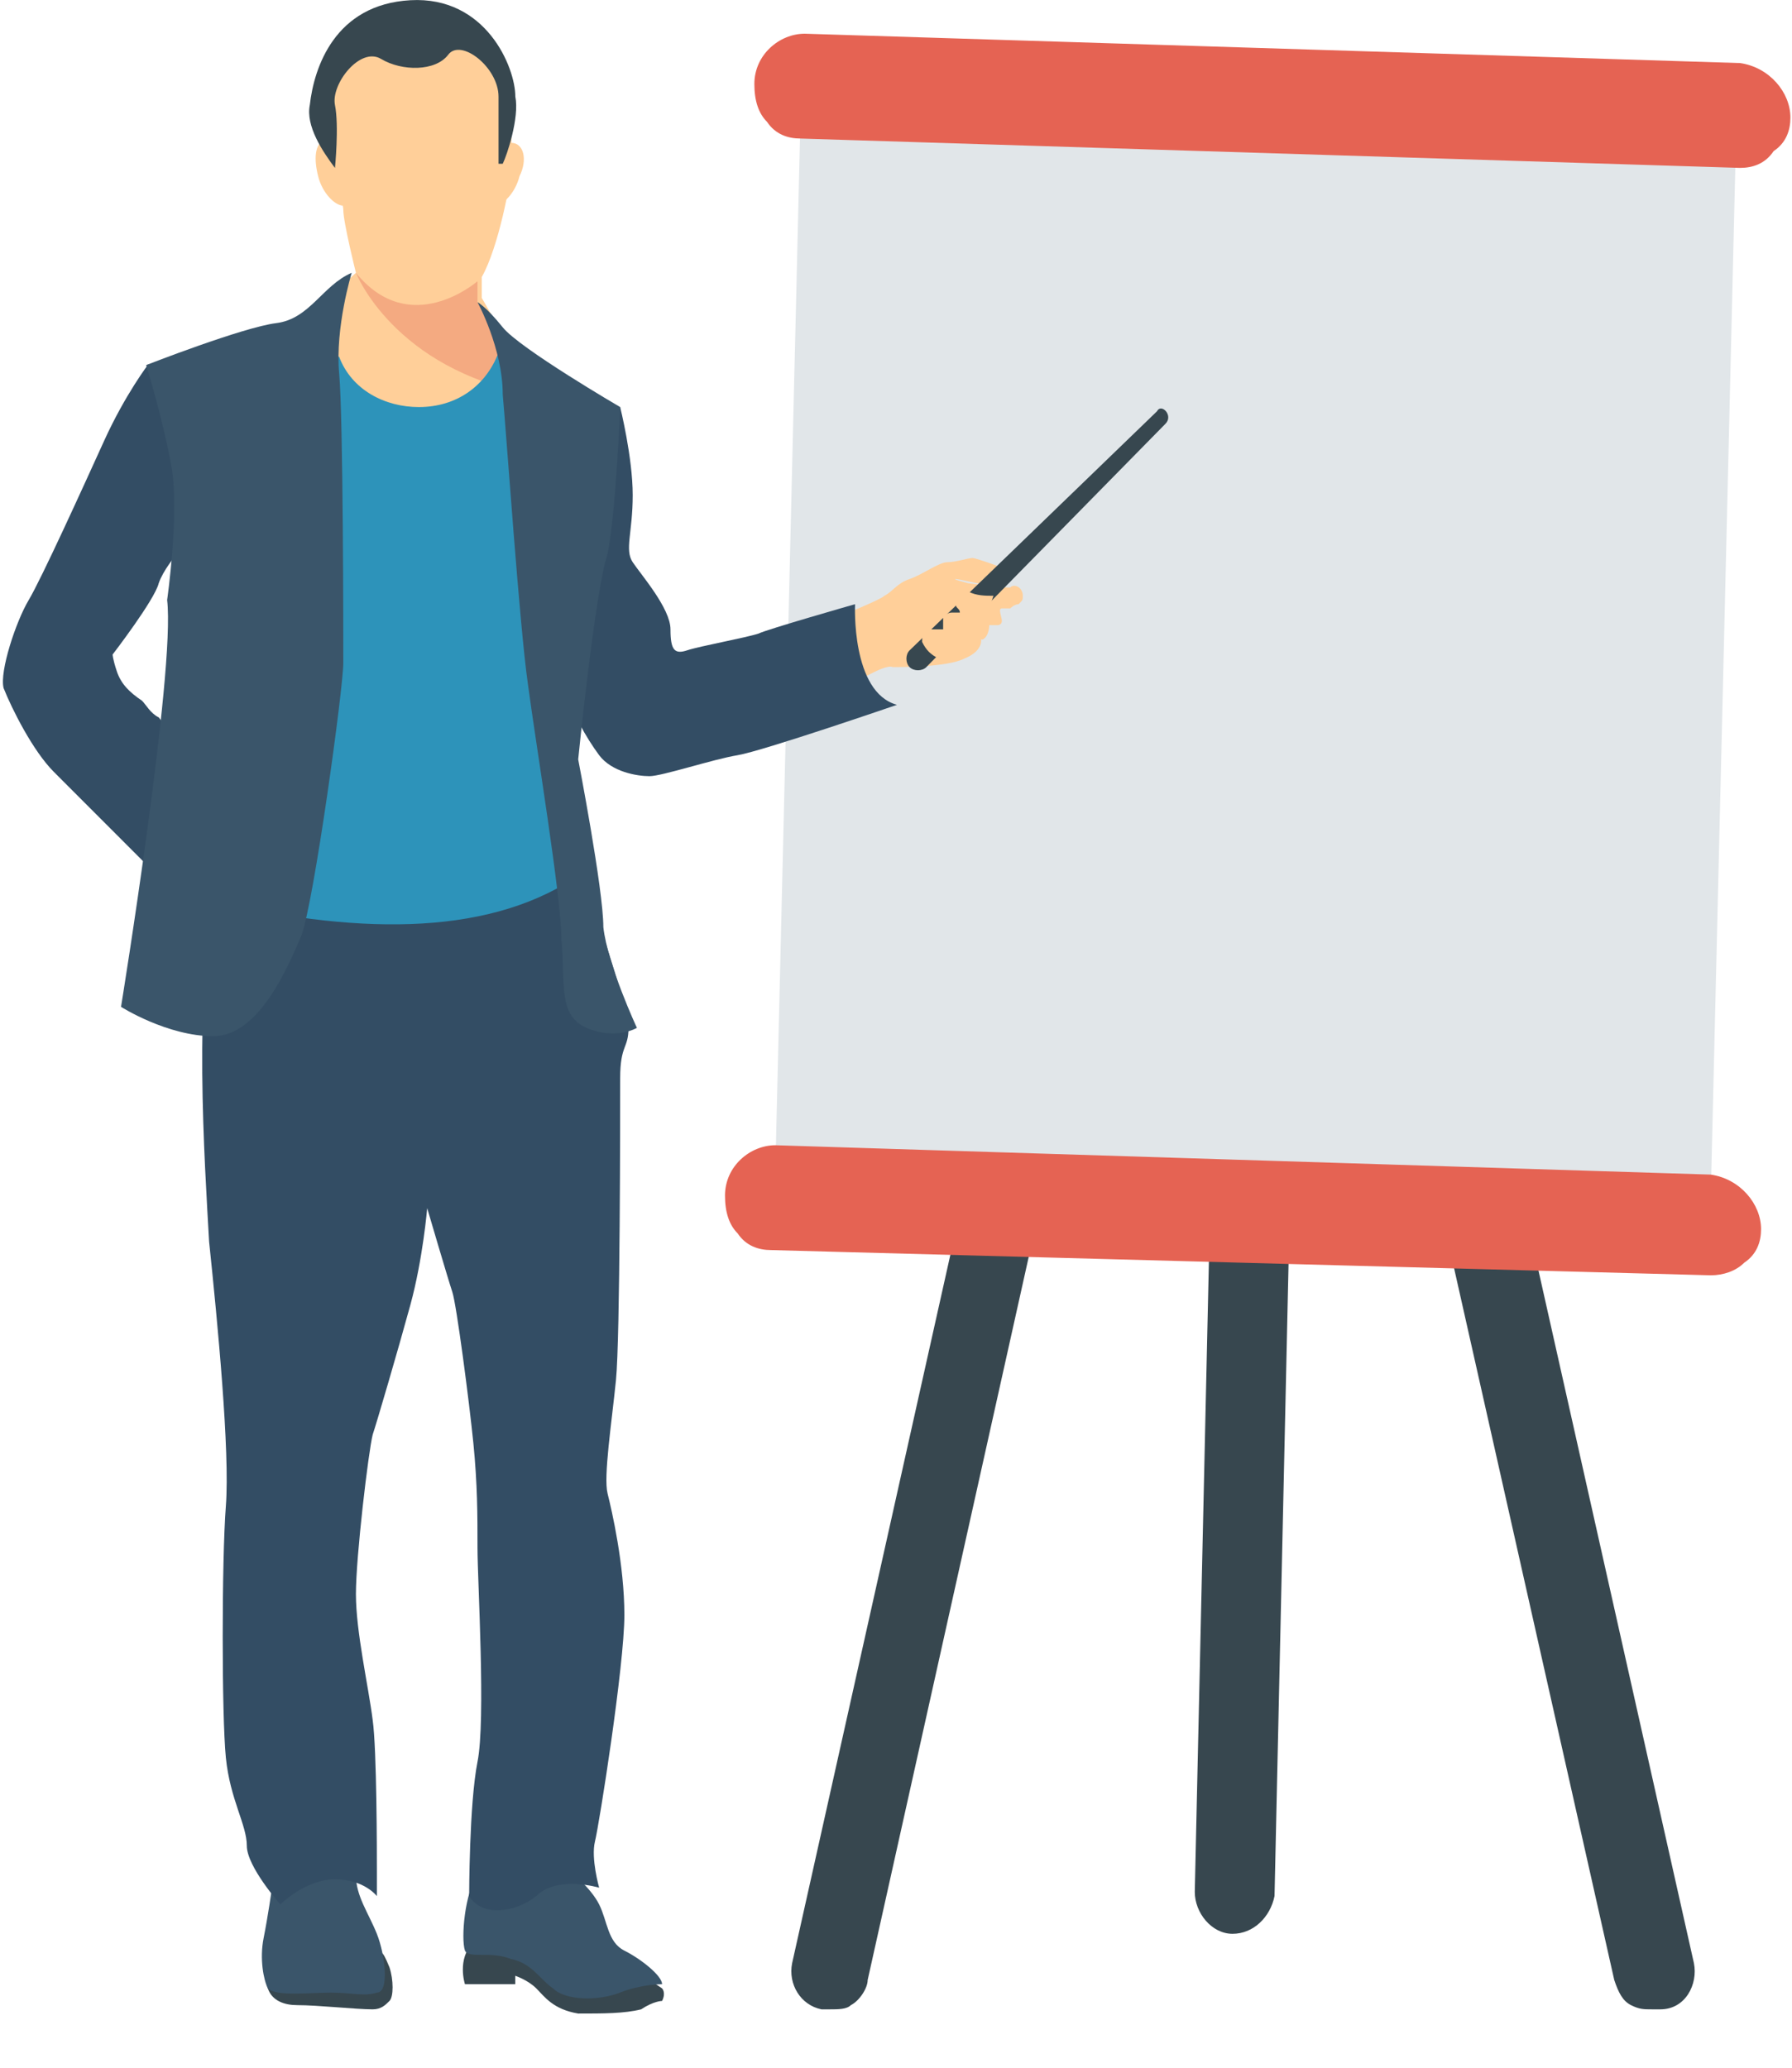
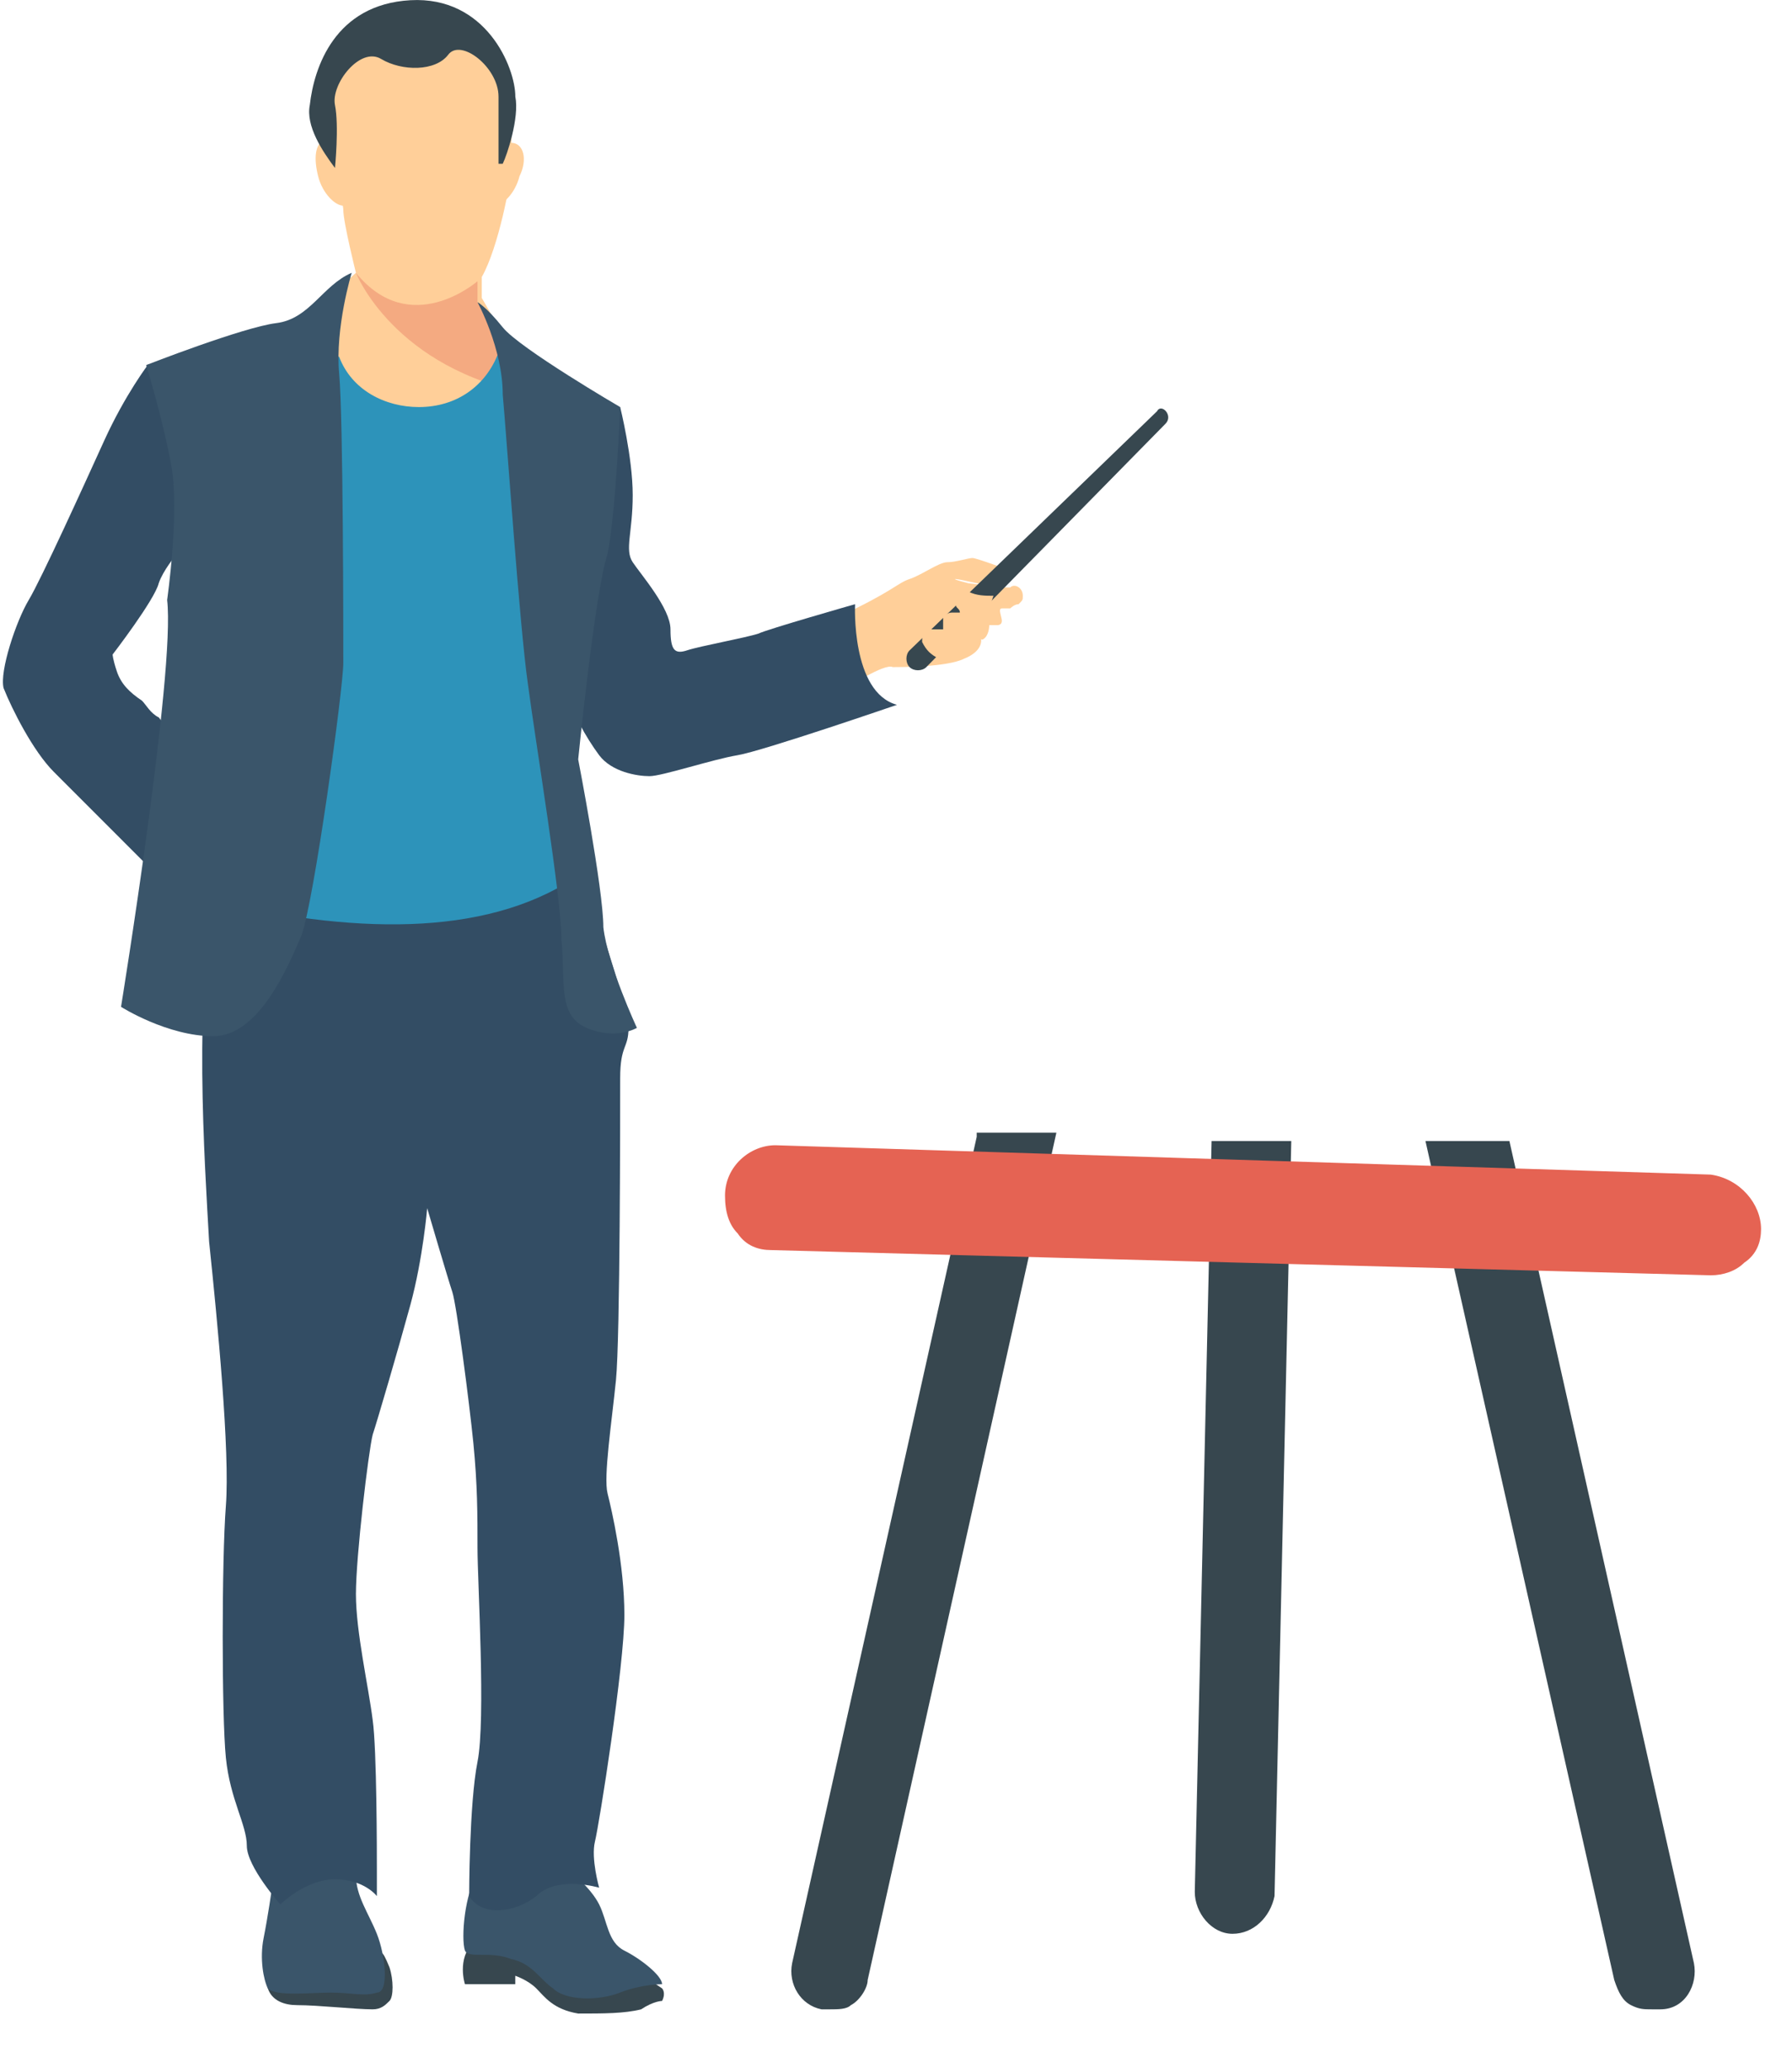
<svg xmlns="http://www.w3.org/2000/svg" width="26px" height="30px" viewBox="0 0 26 30" version="1.1">
  <title>ic_Education</title>
  <desc>Created with Sketch.</desc>
  <defs />
  <g id="DES-1153_LP-homework_FE_v105" stroke="none" stroke-width="1" fill="none" fill-rule="evenodd" transform="translate(-921, -3485)">
    <g id="03" transform="translate(0, 1600)" fill-rule="nonzero">
      <g id="Group-19" transform="translate(921, 1885)">
        <g id="Education">
          <g id="Group" transform="translate(11.468, 16.431)" fill="#37474F">
            <path d="M13.109,12.052 L10.432,0.124 L9.214,0.124 L11.953,12.296 C12.014,12.478 12.075,12.6 12.196,12.661 C12.318,12.722 12.379,12.722 12.501,12.722 C12.562,12.722 12.562,12.722 12.622,12.722 C12.988,12.722 13.17,12.356 13.109,12.052 Z" id="Shape" />
            <path d="M2.703,0.063 L0.025,12.052 C-0.036,12.356 0.147,12.661 0.451,12.722 C0.512,12.722 0.512,12.722 0.573,12.722 C0.695,12.722 0.816,12.722 0.877,12.661 C0.999,12.6 1.121,12.417 1.121,12.296 L3.859,0.003 L2.703,0.003 L2.703,0.063 Z" id="Shape" />
            <path d="M6.111,0.124 L5.867,11.018 C5.867,11.322 6.111,11.626 6.415,11.626 C6.719,11.626 6.963,11.383 7.024,11.078 L7.267,0.124 L6.111,0.124 Z" id="Shape" />
          </g>
-           <polygon id="Shape" fill="#E1E6E9" points="11.614 1.707 25.186 2.072 24.82 17.408 11.249 16.982" />
          <g id="Group" transform="translate(10.498, 0.456)" fill="#E56353">
-             <path d="M15.479,1.25 C15.479,1.433 15.418,1.615 15.235,1.737 C15.114,1.92 14.931,1.98 14.749,1.98 L1.117,1.554 C0.934,1.554 0.752,1.494 0.63,1.311 C0.508,1.189 0.447,1.007 0.447,0.763 C0.447,0.337 0.812,0.033 1.178,0.033 L14.749,0.459 C15.175,0.52 15.479,0.885 15.479,1.25 Z" id="Shape" />
            <path d="M15.053,17.377 C15.053,17.56 14.992,17.742 14.809,17.864 C14.688,17.986 14.505,18.047 14.323,18.047 L0.691,17.681 C0.508,17.681 0.326,17.621 0.204,17.438 C0.082,17.316 0.021,17.134 0.021,16.89 C0.021,16.464 0.386,16.16 0.752,16.16 L14.323,16.586 C14.749,16.647 15.053,17.012 15.053,17.377 Z" id="Shape" />
          </g>
          <g id="Group" transform="translate(4.051, 0.171)" fill="#FFCF99">
            <path d="M3.486,2.387 C3.425,2.631 3.243,2.813 3.121,2.813 C2.999,2.753 2.939,2.57 2.999,2.327 C3.06,2.083 3.243,1.901 3.365,1.901 C3.547,1.901 3.608,2.144 3.486,2.387 Z" id="Shape" />
            <path d="M0.565,2.387 C0.626,2.631 0.809,2.813 0.93,2.813 C1.113,2.753 1.113,2.509 1.052,2.266 C0.991,2.022 0.809,1.84 0.687,1.84 C0.504,1.901 0.504,2.144 0.565,2.387 Z" id="Shape" />
            <path d="M0.443,4.396 L1.113,3.787 C1.113,3.787 0.93,3.057 0.93,2.874 C0.93,2.692 0.504,1.596 0.687,1.049 C0.869,0.501 0.809,0.075 1.721,0.014 C2.634,-0.047 2.817,0.318 3.121,0.623 C3.425,0.988 3.365,2.083 3.365,2.266 C3.365,2.448 3.182,3.422 2.939,3.848 L2.939,4.152 L3.608,5.309 L3.608,6.465 L2.939,6.526 L0.017,5.917 L0.443,4.396 Z" id="Shape" />
          </g>
          <path d="M7.659,5.48 L6.928,4.384 L6.928,4.08 C6.928,4.08 5.955,4.932 5.164,3.958 C5.164,3.958 5.711,5.358 7.72,5.723 L7.659,5.48 Z" id="Shape" fill="#F4AA81" />
-           <path d="M12.162,8.949 C12.162,8.949 12.771,8.705 12.832,8.644 C12.953,8.583 13.014,8.462 13.197,8.401 C13.379,8.34 13.623,8.157 13.744,8.157 C13.866,8.157 14.049,8.096 14.11,8.096 C14.17,8.096 14.657,8.279 14.657,8.279 C14.657,8.279 14.657,8.522 14.475,8.522 C14.414,8.522 13.927,8.401 13.866,8.401 C13.805,8.401 14.049,8.462 14.049,8.462 C14.049,8.462 14.536,8.523 14.596,8.523 C14.596,8.523 14.596,8.523 14.657,8.523 C14.718,8.462 14.84,8.523 14.84,8.644 C14.84,8.705 14.84,8.705 14.779,8.766 C14.718,8.766 14.657,8.827 14.657,8.827 C14.657,8.827 14.596,8.827 14.536,8.827 C14.475,8.827 14.536,8.949 14.536,9.009 C14.536,9.07 14.475,9.07 14.475,9.07 C14.414,9.07 14.353,9.07 14.353,9.07 C14.353,9.07 14.353,9.192 14.292,9.253 C14.231,9.314 14.231,9.253 14.231,9.253 C14.231,9.253 14.292,9.435 13.988,9.557 C13.744,9.679 13.075,9.679 12.953,9.679 C12.832,9.618 12.284,9.983 12.284,9.983 L12.162,8.949 Z" id="Shape" fill="#FFCF99" />
+           <path d="M12.162,8.949 C12.953,8.583 13.014,8.462 13.197,8.401 C13.379,8.34 13.623,8.157 13.744,8.157 C13.866,8.157 14.049,8.096 14.11,8.096 C14.17,8.096 14.657,8.279 14.657,8.279 C14.657,8.279 14.657,8.522 14.475,8.522 C14.414,8.522 13.927,8.401 13.866,8.401 C13.805,8.401 14.049,8.462 14.049,8.462 C14.049,8.462 14.536,8.523 14.596,8.523 C14.596,8.523 14.596,8.523 14.657,8.523 C14.718,8.462 14.84,8.523 14.84,8.644 C14.84,8.705 14.84,8.705 14.779,8.766 C14.718,8.766 14.657,8.827 14.657,8.827 C14.657,8.827 14.596,8.827 14.536,8.827 C14.475,8.827 14.536,8.949 14.536,9.009 C14.536,9.07 14.475,9.07 14.475,9.07 C14.414,9.07 14.353,9.07 14.353,9.07 C14.353,9.07 14.353,9.192 14.292,9.253 C14.231,9.314 14.231,9.253 14.231,9.253 C14.231,9.253 14.292,9.435 13.988,9.557 C13.744,9.679 13.075,9.679 12.953,9.679 C12.832,9.618 12.284,9.983 12.284,9.983 L12.162,8.949 Z" id="Shape" fill="#FFCF99" />
          <path d="M5.407,29.153 C5.529,29.153 5.59,29.092 5.651,29.031 C5.711,28.97 5.711,28.727 5.651,28.544 C5.529,28.24 5.529,28.362 5.529,28.362 L3.886,28.423 C3.886,28.423 3.825,28.666 3.886,28.849 C3.947,29.031 4.129,29.092 4.312,29.092 C4.616,29.092 5.164,29.153 5.407,29.153 Z" id="Shape" fill="#37474F" />
          <path d="M3.947,27.388 C3.947,27.388 3.886,27.814 3.825,28.118 C3.764,28.423 3.825,28.727 3.886,28.849 C4.007,28.97 4.494,28.91 4.799,28.91 C5.103,28.91 5.285,28.97 5.468,28.91 C5.651,28.91 5.59,28.362 5.468,28.058 C5.346,27.753 5.164,27.51 5.164,27.206 C5.164,26.901 5.164,26.901 5.164,26.901 L3.947,27.388 Z" id="Shape" fill="#3A556A" />
          <path d="M9.424,28.727 L9.606,28.849 C9.606,28.849 9.667,28.91 9.606,29.031 C9.606,29.031 9.485,29.031 9.302,29.153 C9.059,29.214 8.754,29.214 8.389,29.214 C8.024,29.153 7.902,28.97 7.781,28.849 C7.659,28.727 7.476,28.666 7.476,28.666 L7.476,28.788 L6.746,28.788 C6.746,28.788 6.624,28.423 6.868,28.179 C7.111,27.936 7.111,27.936 7.111,27.936 C7.172,27.936 9.424,28.727 9.424,28.727 Z" id="Shape" fill="#37474F" />
          <path d="M8.267,27.145 C8.267,27.145 8.572,27.388 8.693,27.631 C8.815,27.875 8.815,28.179 9.059,28.301 C9.302,28.423 9.606,28.666 9.606,28.788 C9.606,28.788 9.302,28.788 8.998,28.909 C8.693,29.031 8.206,29.031 8.024,28.849 C7.841,28.727 7.72,28.483 7.415,28.423 C7.111,28.301 6.807,28.423 6.746,28.301 C6.685,28.118 6.746,27.449 6.928,27.205 C7.172,27.023 8.267,27.145 8.267,27.145 Z" id="Shape" fill="#3A556A" />
          <path d="M8.511,6.332 L8.998,5.906 C8.998,5.906 9.18,6.636 9.18,7.184 C9.18,7.731 9.059,7.975 9.18,8.157 C9.302,8.34 9.728,8.827 9.728,9.131 C9.728,9.435 9.789,9.496 9.971,9.435 C10.154,9.374 10.823,9.253 11.006,9.192 C11.128,9.131 12.406,8.766 12.406,8.766 C12.406,8.766 12.345,10.044 13.014,10.226 C13.014,10.226 11.067,10.896 10.702,10.957 C10.336,11.018 9.606,11.261 9.424,11.261 C9.241,11.261 8.876,11.2 8.693,10.957 C8.511,10.713 8.267,10.287 8.267,10.105 C8.328,9.922 8.511,6.332 8.511,6.332 Z" id="Shape" fill="#334D64" />
          <path d="M8.45,13.392 C8.45,13.392 6.928,14.305 5.285,14.123 C3.642,13.94 3.46,13.94 3.46,13.879 C3.46,13.818 4.312,7.427 4.616,5.175 L4.92,5.175 C5.103,5.662 5.59,5.906 6.077,5.906 C6.624,5.906 7.05,5.601 7.233,5.115 L7.355,5.115 L8.085,9.983 L8.45,13.392 Z" id="Shape" fill="#2D93BA" />
          <path d="M3.155,13.087 C5.285,13.574 7.172,13.574 8.45,12.661 C8.45,12.661 9.119,14.608 9.119,14.912 C9.119,15.217 8.998,15.156 8.998,15.643 C8.998,16.13 8.998,19.416 8.937,20.024 C8.876,20.633 8.754,21.424 8.815,21.668 C8.876,21.911 9.059,22.702 9.059,23.432 C9.059,24.163 8.693,26.475 8.632,26.719 C8.572,26.962 8.693,27.388 8.693,27.388 C8.693,27.388 8.085,27.205 7.781,27.51 C7.476,27.753 6.989,27.814 6.807,27.51 C6.807,27.51 6.807,26.171 6.928,25.562 C7.05,24.954 6.928,22.945 6.928,22.459 C6.928,21.972 6.928,21.546 6.868,20.937 C6.807,20.329 6.624,18.929 6.563,18.746 C6.502,18.564 6.198,17.529 6.198,17.529 C6.198,17.529 6.137,18.26 5.955,18.929 C5.772,19.598 5.468,20.633 5.407,20.816 C5.346,21.059 5.164,22.58 5.164,23.128 C5.164,23.676 5.346,24.467 5.407,24.954 C5.468,25.38 5.468,26.901 5.468,27.145 C5.468,27.388 5.468,27.51 5.468,27.51 C5.468,27.51 5.285,27.266 4.859,27.266 C4.433,27.266 4.068,27.631 4.068,27.631 C4.068,27.631 3.581,27.084 3.581,26.779 C3.581,26.475 3.338,26.11 3.277,25.501 C3.216,24.893 3.216,22.641 3.277,21.85 C3.338,21.059 3.155,19.172 3.034,18.016 C2.973,16.921 2.79,14.243 3.155,13.087 Z" id="Shape" fill="#334D64" />
          <path d="M6.928,4.384 C6.928,4.384 7.294,5.054 7.294,5.723 C7.355,6.393 7.537,9.07 7.659,9.922 C7.78,10.835 8.146,13.026 8.146,13.635 C8.206,14.243 8.085,14.73 8.511,14.913 C8.937,15.095 9.241,14.913 9.241,14.913 C9.241,14.913 8.815,14 8.754,13.452 C8.754,12.904 8.389,11.018 8.389,11.018 C8.389,11.018 8.632,8.583 8.815,8.036 C8.937,7.427 8.998,5.906 8.998,5.906 C8.998,5.906 7.537,5.054 7.294,4.749 C7.05,4.445 6.928,4.384 6.928,4.384 Z" id="Shape" fill="#3A556A" />
          <g id="Group" transform="translate(0, 5.135)">
            <path d="M2.669,5.822 C2.425,5.883 2.974,6.248 2.913,6.613 C2.853,6.978 2.153,7.437 2.153,7.437 C2.153,7.437 1.086,6.37 0.782,6.065 C0.478,5.761 0.173,5.153 0.052,4.848 C-0.009,4.605 0.234,3.875 0.417,3.57 C0.599,3.266 1.208,1.927 1.512,1.258 C1.817,0.588 2.153,0.149 2.153,0.149 C2.153,0.149 2.425,0.832 2.486,1.501 C2.547,1.866 2.55,2.496 2.55,2.922 C2.55,2.922 2.364,3.144 2.303,3.327 C2.243,3.57 1.634,4.361 1.634,4.361 C1.634,4.361 1.634,4.422 1.695,4.605 C1.756,4.788 1.878,4.909 2.06,5.031 C2.121,5.092 2.182,5.214 2.304,5.274 C2.547,5.579 2.669,5.822 2.669,5.822 Z" id="Shape" fill="#334D64" />
            <path d="M16.787,0.832 L13.197,4.301 C13.136,4.361 13.136,4.483 13.197,4.544 C13.258,4.605 13.379,4.605 13.44,4.544 L16.909,1.014 C17.031,0.893 16.848,0.71 16.787,0.832 Z" id="Shape" fill="#37474F" />
          </g>
          <path d="M13.623,9.557 L13.684,9.557 C13.866,9.435 14.049,9.314 14.17,9.131 C14.292,9.009 14.353,8.827 14.414,8.644 C14.292,8.644 14.17,8.644 14.049,8.583 C13.988,8.583 13.988,8.583 13.927,8.583 C13.866,8.583 13.866,8.583 13.866,8.644 C13.866,8.705 13.866,8.705 13.866,8.766 C13.866,8.827 13.927,8.827 13.927,8.888 C13.866,8.888 13.866,8.888 13.805,8.888 C13.745,8.888 13.684,8.949 13.684,8.949 C13.684,9.009 13.684,9.07 13.684,9.131 C13.623,9.131 13.501,9.131 13.44,9.131 C13.379,9.192 13.379,9.253 13.379,9.314 C13.44,9.435 13.501,9.496 13.623,9.557 Z" id="Shape" fill="#FFCF99" />
          <g id="Group" transform="translate(1.712, 0)">
            <path d="M3.148,2.437 C3.148,2.437 3.209,1.828 3.148,1.524 C3.087,1.22 3.513,0.672 3.817,0.855 C4.121,1.037 4.608,1.037 4.791,0.794 C4.973,0.55 5.521,0.976 5.521,1.402 C5.521,1.828 5.521,2.254 5.521,2.376 L5.582,2.376 C5.643,2.254 5.826,1.707 5.765,1.402 C5.765,0.976 5.339,-0.058 4.243,0.003 C3.148,0.064 2.844,0.976 2.783,1.524 C2.722,1.828 2.965,2.193 3.148,2.437 Z" id="Shape" fill="#37474F" />
            <path d="M3.391,3.958 C3.391,3.958 3.148,4.749 3.209,5.419 C3.269,6.088 3.269,9.253 3.269,9.618 C3.269,9.983 2.843,13.087 2.661,13.574 C2.478,14 2.052,15.034 1.383,15.034 C0.714,15.034 0.044,14.608 0.044,14.608 C0.044,14.608 0.835,9.74 0.713,8.705 C0.713,8.705 0.896,7.427 0.774,6.758 C0.653,6.088 0.409,5.297 0.409,5.297 C0.409,5.297 1.809,4.749 2.296,4.688 C2.783,4.628 2.965,4.141 3.391,3.958 Z" id="Shape" fill="#3A556A" />
          </g>
        </g>
      </g>
    </g>
  </g>
</svg>